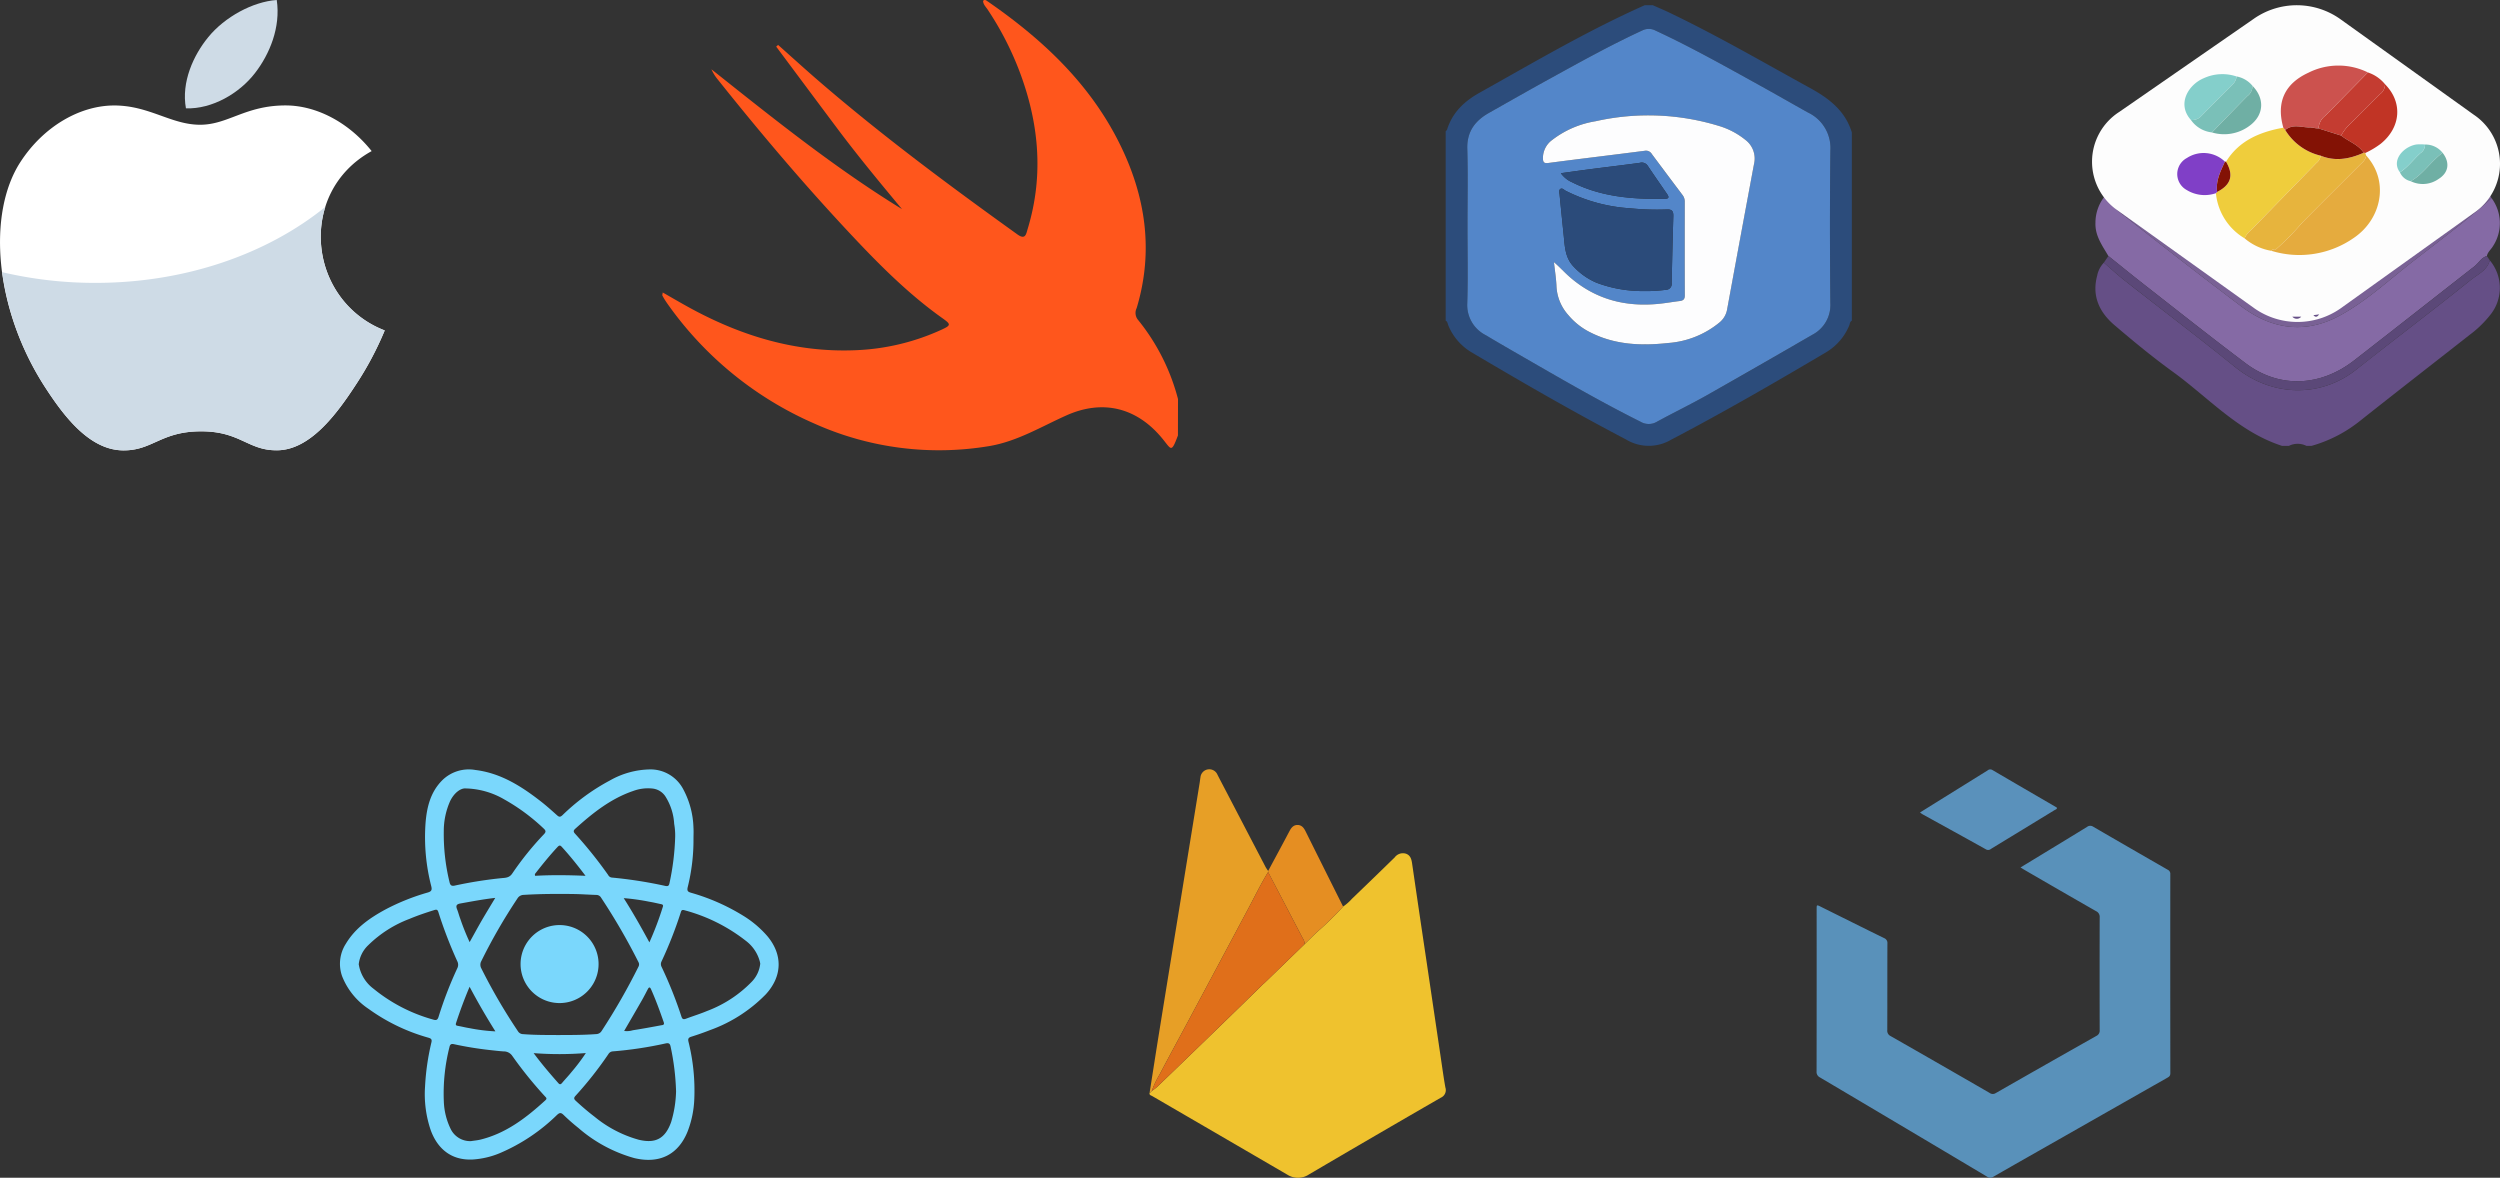
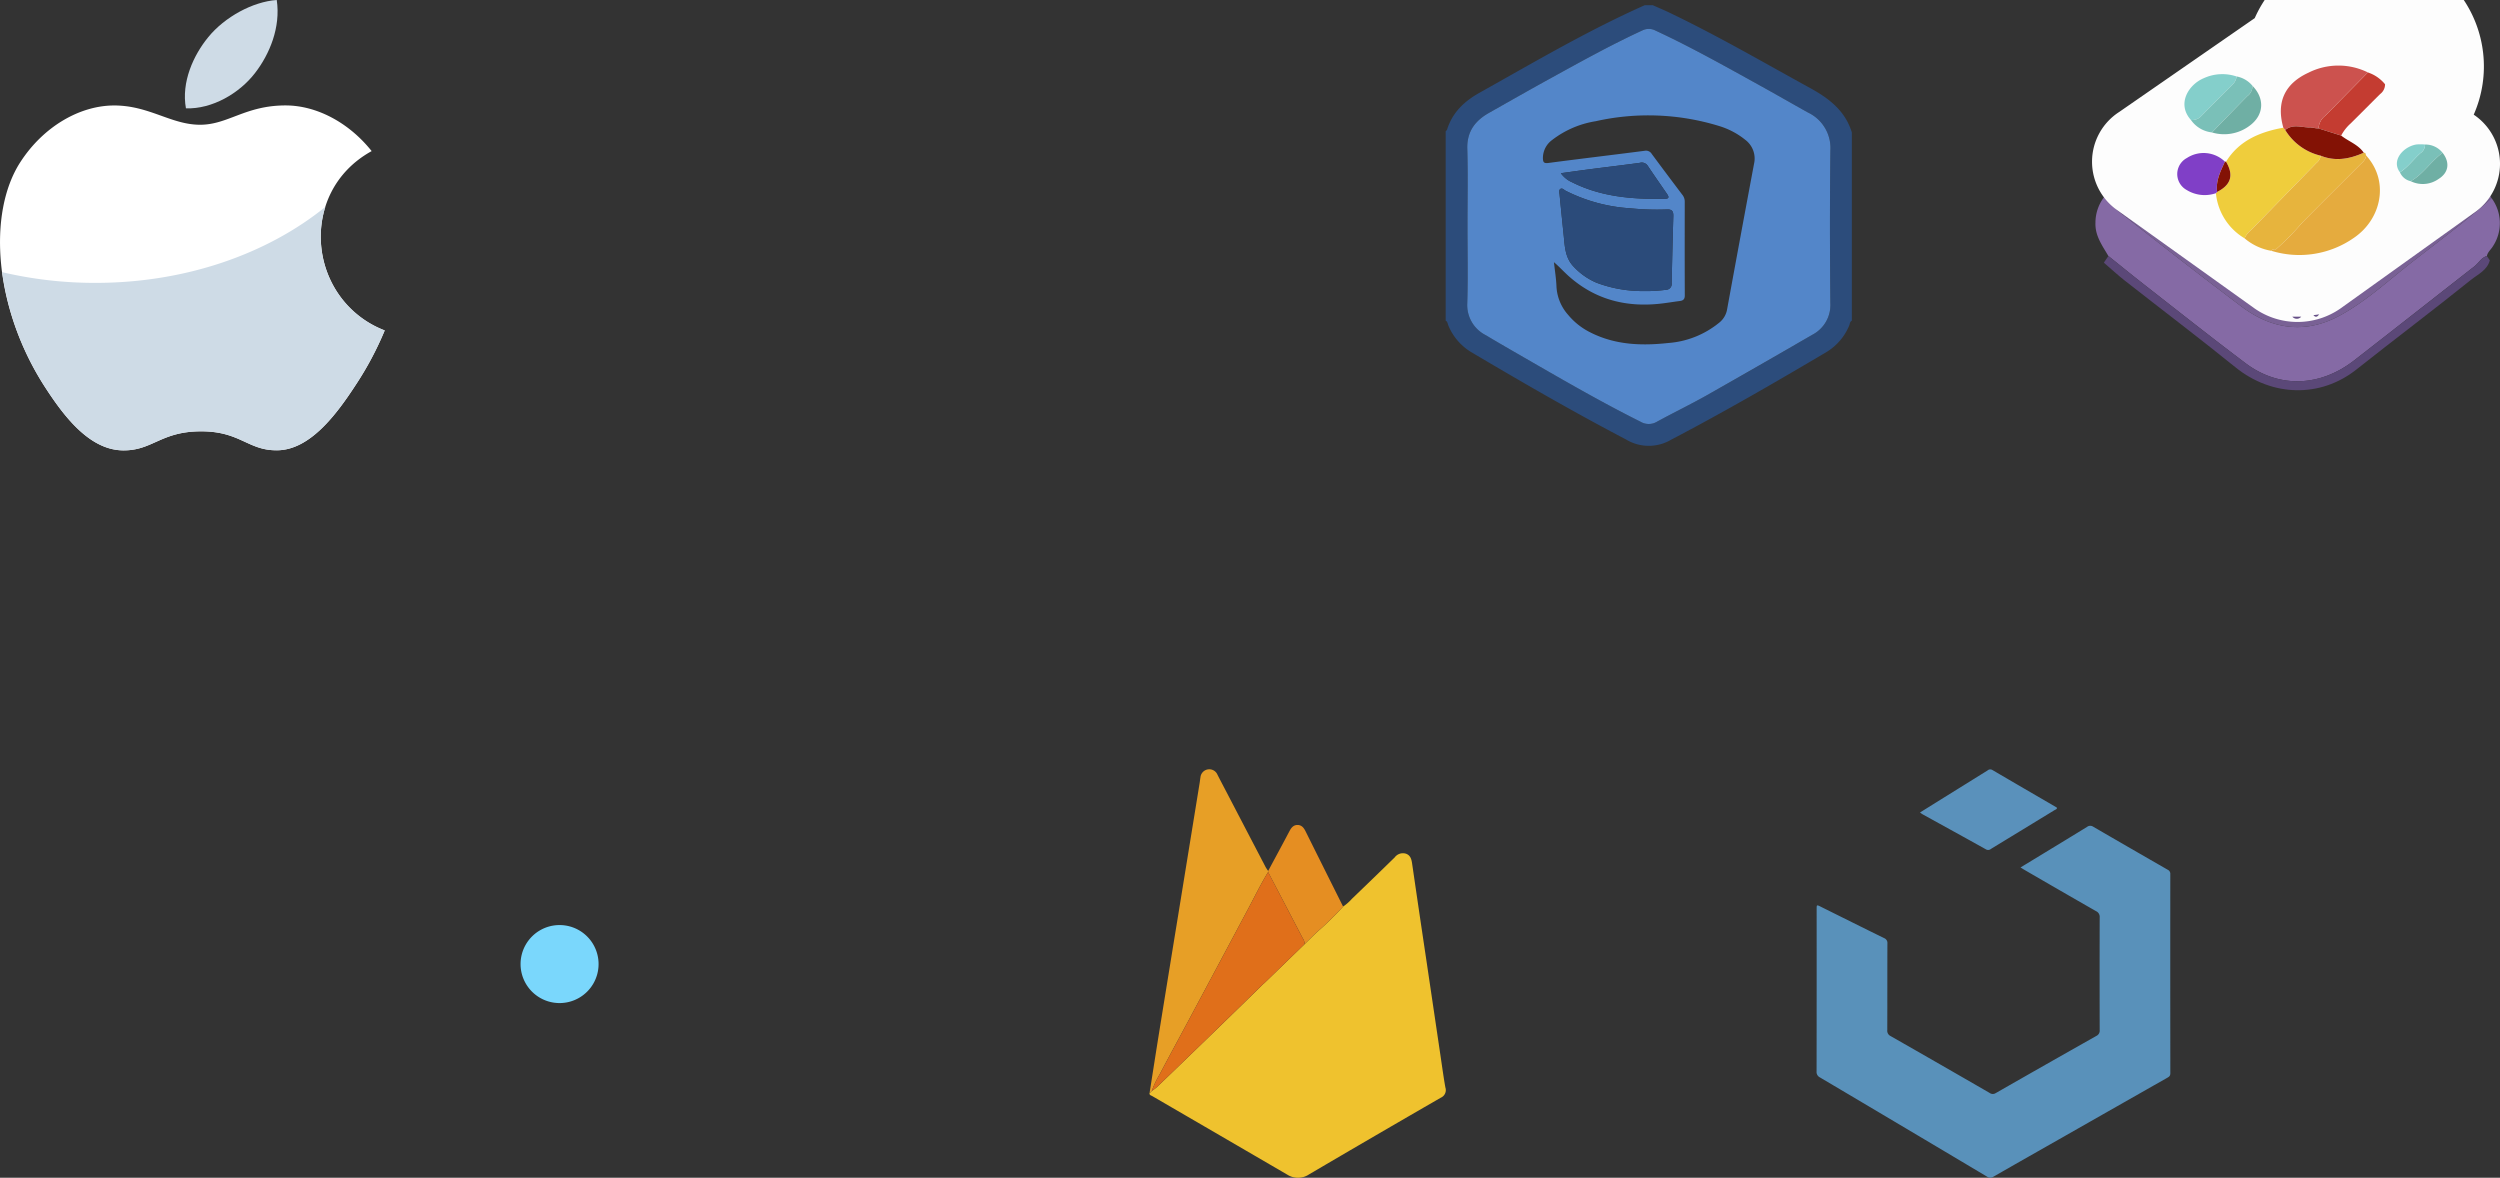
<svg xmlns="http://www.w3.org/2000/svg" width="478.69" height="225.51" viewBox="0 0 478.69 225.51">
  <rect x="0" y="0" width="478.69" height="225.51" fill="#333333" stroke="none" />
  <g id="Group_30" data-name="Group 30" transform="translate(-1080.186 -1319.823)">
    <g id="Group_25" data-name="Group 25" transform="translate(1357 1320.823)">
      <path id="Path_206" data-name="Path 206" d="M1778,854.4V818.109c.087-.083.222-.152.253-.253,1.013-3.3,3.307-5.465,6.234-7.1,10.413-5.826,20.7-11.9,31.622-16.754h1.555c1.056.471,2.124.917,3.166,1.416,9.222,4.416,18.056,9.552,27.008,14.472,3.614,1.986,6.675,4.355,7.934,8.48V854.4c-.4.2-.375.643-.525.978a10.749,10.749,0,0,1-4.32,5.022c-9.784,5.793-19.623,11.483-29.7,16.76a8.414,8.414,0,0,1-8.677,0c-10.08-5.278-19.919-10.968-29.7-16.76a10.783,10.783,0,0,1-4.32-5.023C1778.374,855.046,1778.4,854.606,1778,854.4Zm4.178-18.128c0,4.925.1,9.853-.039,14.774a6.451,6.451,0,0,0,3.542,6.13c2,1.2,4.019,2.369,6.04,3.532,7.785,4.482,15.539,9.018,23.584,13.034a3.058,3.058,0,0,0,3.146.008c3.182-1.74,6.454-3.32,9.613-5.1q10.1-5.694,20.118-11.537a6.414,6.414,0,0,0,3.477-6.041c-.092-9.763-.115-19.528.008-29.29a7.514,7.514,0,0,0-4.272-7.227c-3.17-1.764-6.312-3.579-9.487-5.333-6.5-3.591-12.977-7.234-19.722-10.366a2.792,2.792,0,0,0-2.572-.011c-5.889,2.717-11.553,5.863-17.231,8.981-4.051,2.224-8.066,4.512-12.089,6.787-2.671,1.51-4.246,3.594-4.151,6.888C1782.283,826.423,1782.177,831.351,1782.177,836.276Z" transform="translate(-1778 -794)" fill="#2c4c7b" />
      <path id="Path_207" data-name="Path 207" d="M1793.992,849.243c0-4.925.106-9.853-.037-14.774-.1-3.293,1.48-5.377,4.151-6.888,4.022-2.275,8.038-4.563,12.089-6.787,5.678-3.118,11.342-6.264,17.231-8.981a2.792,2.792,0,0,1,2.572.011c6.745,3.132,13.22,6.775,19.722,10.366,3.176,1.754,6.317,3.569,9.487,5.333a7.514,7.514,0,0,1,4.272,7.227c-.122,9.762-.1,19.527-.008,29.29a6.415,6.415,0,0,1-3.478,6.041q-10.031,5.819-20.118,11.537c-3.159,1.78-6.431,3.36-9.613,5.1a3.058,3.058,0,0,1-3.146-.007c-8.045-4.015-15.8-8.551-23.584-13.034-2.021-1.164-4.039-2.333-6.04-3.532a6.45,6.45,0,0,1-3.542-6.13C1794.1,859.1,1793.992,854.168,1793.992,849.243Zm16.55,6.924c.17,1.569.431,3.135.488,4.708a8.836,8.836,0,0,0,2.239,5.39,13.044,13.044,0,0,0,4.239,3.347c4.732,2.406,9.787,2.594,14.912,2.032a17.447,17.447,0,0,0,9.82-3.934,4.139,4.139,0,0,0,1.458-2.5q2.543-13.933,5.154-27.855a4.478,4.478,0,0,0-1.653-4.6,14.817,14.817,0,0,0-5.124-2.689,46.042,46.042,0,0,0-23.531-.89,18.4,18.4,0,0,0-8.351,3.6,4.269,4.269,0,0,0-1.761,3.438c.009.837.189,1.072,1.1.951,6.116-.809,12.243-1.528,18.36-2.322a1.3,1.3,0,0,1,1.395.62q2.89,3.9,5.822,7.775a2.08,2.08,0,0,1,.48,1.3c-.008,6-.015,12,.009,18.006,0,.736-.324.982-.972,1.063-1.326.164-2.645.4-3.974.532-6.4.651-12.16-.833-17.082-5.125C1812.543,858.12,1811.638,857.1,1810.542,856.167Zm17.178,5.533a28.156,28.156,0,0,0,4.259-.239,1.12,1.12,0,0,0,1.109-1.274q.132-6.407.316-12.814c.028-.912-.217-1.347-1.226-1.3a50.752,50.752,0,0,1-6.984-.219,31.712,31.712,0,0,1-12.407-3.361c-.326-.178-.665-.6-1.034-.331-.33.24-.165.726-.129,1.1q.376,3.863.778,7.724c.224,2.135.25,4.312,1.9,6.028a12.9,12.9,0,0,0,4.415,3.1A24.928,24.928,0,0,0,1827.721,861.7Zm-15.854-22.568a5.179,5.179,0,0,0,2.161,1.74c5.605,2.817,11.633,3.272,17.761,3.166.946-.016.723-.472.383-.969-1.218-1.779-2.459-3.542-3.654-5.336a1.361,1.361,0,0,0-1.545-.584c-3.157.431-6.323.8-9.484,1.213C1815.676,838.6,1813.867,838.857,1811.866,839.132Z" transform="translate(-1789.815 -806.967)" fill="#5386c9" />
-       <path id="Path_208" data-name="Path 208" d="M1851.927,903.5c1.1.934,2,1.954,3.031,2.851,4.922,4.292,10.685,5.776,17.082,5.125,1.329-.135,2.648-.368,3.974-.532.648-.08.975-.326.972-1.063-.024-6-.017-12-.009-18.006a2.079,2.079,0,0,0-.48-1.3q-2.923-3.879-5.822-7.775a1.3,1.3,0,0,0-1.394-.62c-6.117.795-12.245,1.514-18.36,2.322-.913.121-1.094-.114-1.1-.951a4.269,4.269,0,0,1,1.761-3.438,18.4,18.4,0,0,1,8.351-3.6,46.042,46.042,0,0,1,23.532.89,14.818,14.818,0,0,1,5.124,2.688,4.478,4.478,0,0,1,1.652,4.6q-2.6,13.922-5.154,27.854a4.139,4.139,0,0,1-1.458,2.5,17.448,17.448,0,0,1-9.82,3.934c-5.125.562-10.18.374-14.912-2.032a13.046,13.046,0,0,1-4.24-3.347,8.837,8.837,0,0,1-2.239-5.391C1852.358,906.638,1852.1,905.073,1851.927,903.5Z" transform="translate(-1831.199 -854.304)" fill="#fdfdfe" />
      <path id="Path_209" data-name="Path 209" d="M1878.019,949.038a24.927,24.927,0,0,1-9-1.588,12.9,12.9,0,0,1-4.416-3.1c-1.649-1.716-1.676-3.893-1.9-6.029q-.4-3.86-.778-7.724c-.037-.376-.2-.862.129-1.1.369-.268.708.153,1.034.331a31.714,31.714,0,0,0,12.407,3.361,50.761,50.761,0,0,0,6.983.219c1.01-.042,1.254.392,1.227,1.3q-.194,6.406-.316,12.814a1.119,1.119,0,0,1-1.109,1.273A28.157,28.157,0,0,1,1878.019,949.038Z" transform="translate(-1840.113 -894.306)" fill="#2b4b7a" />
      <path id="Path_210" data-name="Path 210" d="M1863.061,912.313c2-.275,3.81-.536,5.623-.77,3.161-.408,6.326-.782,9.484-1.213a1.361,1.361,0,0,1,1.545.584c1.195,1.794,2.437,3.557,3.654,5.336.34.5.563.952-.383.969-6.128.106-12.156-.348-17.761-3.166A5.177,5.177,0,0,1,1863.061,912.313Z" transform="translate(-1841.009 -880.148)" fill="#2b4b7a" />
    </g>
    <g id="Group_26" data-name="Group 26" transform="translate(1480.761 1320.823)">
-       <path id="Path_211" data-name="Path 211" d="M2197.505,627.6a8.2,8.2,0,0,1,.1,10.433,20.7,20.7,0,0,1-3.934,3.817c-7.073,5.554-14.181,11.064-21.225,16.655a26.176,26.176,0,0,1-9.06,4.614h-1a3.754,3.754,0,0,0-3.339,0h-1.335c-8.336-2.7-14.07-9.245-20.887-14.177-3.862-2.795-7.553-5.841-11.184-8.936-2.884-2.458-4.37-5.582-3.31-9.488a4.965,4.965,0,0,1,1.278-2.473c1.342,1.154,2.642,2.362,4.033,3.454,7.048,5.533,14.2,10.94,21.161,16.576,7.038,5.695,16.285,5.863,23.125.45,7.286-5.766,14.709-11.36,21.952-17.179C2195.2,630.289,2197,629.513,2197.505,627.6Z" transform="translate(-2121.344 -578.75)" fill="#654f86" />
      <path id="Path_212" data-name="Path 212" d="M2201.612,589.448c-4.807,4.341-10.016,8.191-15.119,12.16-4.578,3.56-8.859,7.578-13.99,10.354-6.592,3.566-12.963,2.626-18.813-1.785q-11.059-8.338-21.906-16.956c-1.526-1.211-3.229-2.381-4.141-4.25.374-.861.725-1,1.556-.3,8.219,6.944,16.8,13.428,25.33,19.982a16.917,16.917,0,0,0,8.931,3.487,1.1,1.1,0,0,0,1.709,0l1.594.024.375-.275.355-.028c.454.516.8.285,1.115-.161,6.249-2.271,10.869-6.956,15.983-10.881,5.188-3.98,10.446-7.88,15.354-12.216C2201.164,587.529,2201.16,588.961,2201.612,589.448Z" transform="translate(-2125.111 -552.511)" fill="#796195" />
      <path id="Path_213" data-name="Path 213" d="M2197.858,590.962a8.047,8.047,0,0,1,.223,9.274c-.372.6-.974,1.065-1.12,1.807-1.086.317-1.577,1.351-2.4,1.991-7.681,6-15.338,12.033-23.034,18.013-6.414,4.984-14.248,5.433-20.767.531s-12.882-9.956-19.3-14.964c-2.346-1.831-4.652-3.715-6.976-5.575-1.16-1.992-2.574-3.867-2.472-6.369a8.077,8.077,0,0,1,1.876-5.186c.911,1.869,2.614,3.039,4.14,4.25q10.85,8.608,21.906,16.956c5.851,4.411,12.222,5.352,18.813,1.785,5.132-2.776,9.412-6.793,13.99-10.354C2187.842,599.153,2193.051,595.3,2197.858,590.962Z" transform="translate(-2121.357 -554.025)" fill="#856aa5" />
-       <path id="Path_214" data-name="Path 214" d="M2151.209,483.737,2125.263,501.7a11.331,11.331,0,0,0-.168,18.955l26.081,18.667a14.373,14.373,0,0,0,16.464,0l25.5-18.268a11.323,11.323,0,0,0,0-18.83L2167.5,483.859A14.379,14.379,0,0,0,2151.209,483.737Z" transform="translate(-2120.057 -481.266)" fill="#fdfdfd" />
+       <path id="Path_214" data-name="Path 214" d="M2151.209,483.737,2125.263,501.7a11.331,11.331,0,0,0-.168,18.955l26.081,18.667a14.373,14.373,0,0,0,16.464,0l25.5-18.268a11.323,11.323,0,0,0,0-18.83A14.379,14.379,0,0,0,2151.209,483.737Z" transform="translate(-2120.057 -481.266)" fill="#fdfdfd" />
      <path id="Path_215" data-name="Path 215" d="M2193.051,558.047c2.342-3.8,6-5.488,10.171-6.358.27-.056.543-.094.814-.141l.355.434a10.87,10.87,0,0,0,6.778,4.911,2.152,2.152,0,0,1-.808,1.4q-6.218,6.374-12.426,12.759a4.67,4.67,0,0,0-1.341,1.661,11.287,11.287,0,0,1-5.48-8.631,2.229,2.229,0,0,0,.22-.238C2194.019,562.487,2194.57,560.626,2193.051,558.047Z" transform="translate(-2167.394 -528.086)" fill="#efcd3c" />
      <path id="Path_216" data-name="Path 216" d="M2241.06,567.445c4.489,4.9,2.975,12.162-2.325,15.765a18.221,18.221,0,0,1-15.808,2.49.716.716,0,0,1,.894-.248l-.067,0a54.439,54.439,0,0,0,5.2-5.282c3.624-3.681,7.3-7.313,10.948-10.968C2240.407,568.7,2241.007,568.251,2241.06,567.445Z" transform="translate(-2188.587 -538.676)" fill="#e5ab3e" />
      <path id="Path_217" data-name="Path 217" d="M2127.706,625.1c2.324,1.86,4.629,3.744,6.976,5.575,6.419,5.007,12.795,10.072,19.3,14.964s14.353,4.452,20.766-.531c7.7-5.98,15.353-12.012,23.034-18.013.82-.641,1.311-1.674,2.4-1.991l.557.831c-.508,1.913-2.309,2.689-3.626,3.747-7.242,5.819-14.666,11.413-21.952,17.179-6.84,5.412-16.088,5.244-23.125-.45-6.965-5.636-14.113-11.043-21.161-16.576-1.391-1.092-2.691-2.3-4.033-3.454Z" transform="translate(-2124.577 -577.085)" fill="#5b4878" />
      <path id="Path_218" data-name="Path 218" d="M2213.563,584.4a.717.717,0,0,0-.894.248,10.629,10.629,0,0,1-5.14-2.4,4.67,4.67,0,0,1,1.341-1.659q6.207-6.385,12.426-12.759a2.15,2.15,0,0,0,.807-1.4c2.843,1.157,5.571.637,8.252-.568a1.567,1.567,0,0,1,.3.052l.151.478c-.053.805-.653,1.254-1.159,1.761-3.651,3.655-7.324,7.287-10.949,10.968a54.3,54.3,0,0,1-5.2,5.281S2213.563,584.4,2213.563,584.4Z" transform="translate(-2178.329 -537.621)" fill="#e7b43d" />
      <path id="Path_219" data-name="Path 219" d="M2229.2,528.22l-.355-.434c-1.393-4.826.209-8.443,4.833-10.558a12.763,12.763,0,0,1,11.342-.039q-4.084,4.154-8.17,8.3a3.28,3.28,0,0,0-1.276,2.421c-.549.032-1.1-.189-1.6-.181C2232.377,527.759,2230.677,526.986,2229.2,528.22Z" transform="translate(-2192.208 -504.324)" fill="#cc524e" />
-       <path id="Path_220" data-name="Path 220" d="M2267.568,539.756a1.567,1.567,0,0,0-.3-.051c-1.074-1.579-2.91-2.154-4.326-3.282a8.326,8.326,0,0,1,1.814-2.317c1.9-1.871,3.768-3.777,5.669-5.647a2.313,2.313,0,0,0,.921-1.862c3.41,3.429,3.066,8.228-.809,11.383A16.305,16.305,0,0,1,2267.568,539.756Z" transform="translate(-2215.246 -511.464)" fill="#c13425" />
      <path id="Path_221" data-name="Path 221" d="M2262.705,522.072a2.311,2.311,0,0,1-.921,1.862c-1.9,1.87-3.768,3.776-5.669,5.647a8.327,8.327,0,0,0-1.814,2.317l-4.331-1.368a3.28,3.28,0,0,1,1.276-2.421q4.1-4.14,8.17-8.3A7.142,7.142,0,0,1,2262.705,522.072Z" transform="translate(-2206.601 -506.94)" fill="#c43c31" />
      <path id="Path_222" data-name="Path 222" d="M2176.339,573.731a6.575,6.575,0,0,1-5.578-.6,3.485,3.485,0,0,1,.015-6.138,5.857,5.857,0,0,1,7.289.7c-.85,1.842-1.766,3.666-1.506,5.8A2.281,2.281,0,0,1,2176.339,573.731Z" transform="translate(-2152.618 -537.739)" fill="#803fc7" />
      <path id="Path_223" data-name="Path 223" d="M2174.3,529.55c-2.765-3.089-.437-6.795,2.483-8a8.528,8.528,0,0,1,6.279-.317,2.882,2.882,0,0,1-.827,1.6c-2.037,2.043-4.094,4.067-6.109,6.132A2.32,2.32,0,0,1,2174.3,529.55Z" transform="translate(-2155.37 -507.585)" fill="#84cfcb" />
      <path id="Path_224" data-name="Path 224" d="M2176.772,530.465a2.32,2.32,0,0,0,1.826-.589c2.014-2.065,4.071-4.089,6.109-6.132a2.886,2.886,0,0,0,.828-1.6,5.146,5.146,0,0,1,3.026,1.789,2.393,2.393,0,0,1-.992,1.97c-2.269,2.305-4.514,4.635-6.768,6.955A5.65,5.65,0,0,1,2176.772,530.465Z" transform="translate(-2157.839 -508.501)" fill="#7ac0b8" />
      <path id="Path_225" data-name="Path 225" d="M2188.84,536.432c2.254-2.32,4.5-4.649,6.768-6.955a2.393,2.393,0,0,0,.993-1.97c2.387,2.436,2.194,5.595-.5,7.6A8.113,8.113,0,0,1,2188.84,536.432Z" transform="translate(-2165.879 -512.071)" fill="#6fafa4" />
      <path id="Path_226" data-name="Path 226" d="M2298.739,568.19a2.908,2.908,0,0,1-2.068-1.7c1.524-.989,2.583-2.473,3.911-3.671a1.906,1.906,0,0,0,.885-1.649,4.167,4.167,0,0,1,3.371,1.586C2302.618,564.355,2301.159,566.812,2298.739,568.19Z" transform="translate(-2237.713 -534.494)" fill="#7ac0b8" />
      <path id="Path_227" data-name="Path 227" d="M2302.865,571.356c2.42-1.378,3.879-3.835,6.1-5.438,1.449,1.863,1.172,3.812-.792,5.023A5.227,5.227,0,0,1,2302.865,571.356Z" transform="translate(-2241.84 -537.659)" fill="#6fafa4" />
      <path id="Path_228" data-name="Path 228" d="M2300.291,561.073a1.907,1.907,0,0,1-.884,1.649c-1.328,1.2-2.387,2.682-3.912,3.671-1.722-2.253.635-4.917,3.145-5.328A9.585,9.585,0,0,1,2300.291,561.073Z" transform="translate(-2236.537 -534.401)" fill="#84cfcb" />
      <path id="Path_229" data-name="Path 229" d="M2191.683,576.8c-.26-2.13.656-3.954,1.506-5.8a1.578,1.578,0,0,1,.21,0C2194.919,573.584,2194.367,575.445,2191.683,576.8Z" transform="translate(-2167.743 -541.044)" fill="#831205" />
      <path id="Path_230" data-name="Path 230" d="M2236.646,659.889a1.1,1.1,0,0,1-1.709,0Z" transform="translate(-2196.587 -600.26)" fill="#654f86" />
      <path id="Path_231" data-name="Path 231" d="M2248.136,658.573c-.315.446-.661.676-1.115.161Z" transform="translate(-2204.638 -599.384)" fill="#654f86" />
      <path id="Path_232" data-name="Path 232" d="M2245.209,659.137l-.376.275Z" transform="translate(-2203.18 -599.759)" fill="#654f86" />
      <path id="Path_233" data-name="Path 233" d="M2237.255,551.141l4.331,1.368c1.416,1.128,3.252,1.7,4.326,3.282-2.681,1.2-5.409,1.724-8.252.568a10.873,10.873,0,0,1-6.778-4.911c1.473-1.235,3.173-.461,4.769-.487C2236.16,550.952,2236.706,551.173,2237.255,551.141Z" transform="translate(-2193.886 -527.551)" fill="#831205" />
      <path id="Path_234" data-name="Path 234" d="M2225.47,621.388s-.066,0-.067,0S2225.47,621.388,2225.47,621.388Z" transform="translate(-2190.236 -574.612)" fill="#fdfdfd" />
    </g>
    <g id="Group_27" data-name="Group 27" transform="translate(-1236.462 1428.248)">
-       <path id="Path_235" data-name="Path 235" d="M2449.435,52.233a37.469,37.469,0,0,1-1.117,9.259c-.155.7.087.857.637,1.022a39.586,39.586,0,0,1,9.98,4.388,19.688,19.688,0,0,1,4.657,3.938c2.972,3.562,2.847,7.693-.324,11.137a28.253,28.253,0,0,1-10.747,6.869c-1.137.451-2.3.852-3.464,1.219-.551.173-.726.364-.579.987a38.577,38.577,0,0,1,1.113,10.922,19.242,19.242,0,0,1-1.3,6.3c-1.8,4.424-5.406,6.2-10.218,5.04a27.644,27.644,0,0,1-10.687-5.772,37.53,37.53,0,0,1-2.824-2.485c-.5-.489-.78-.447-1.274.014a35.5,35.5,0,0,1-10.926,7.3,16.126,16.126,0,0,1-5.163,1.219c-4.17.224-6.787-2.105-8.063-5.571a21.409,21.409,0,0,1-1.1-8.425,46.576,46.576,0,0,1,1.225-8.459c.143-.622-.159-.736-.633-.88a36.316,36.316,0,0,1-11.444-5.529,13.364,13.364,0,0,1-5.034-6.239,7.1,7.1,0,0,1,.727-6.216c1.807-3.011,4.584-4.931,7.588-6.562a42.056,42.056,0,0,1,8.11-3.245c.713-.212.819-.517.651-1.194a37.661,37.661,0,0,1-1.1-12.056c.236-3.025.922-5.945,3.187-8.221a7.241,7.241,0,0,1,6.355-1.985c4.845.591,8.8,3.106,12.537,6.016,1.081.841,2.1,1.763,3.123,2.675.381.34.62.338,1.01-.028a39.784,39.784,0,0,1,9.08-6.648,16.027,16.027,0,0,1,7.758-2.125,7.079,7.079,0,0,1,6.285,3.775,16.562,16.562,0,0,1,1.969,7.367C2449.477,50.769,2449.435,51.5,2449.435,52.233Zm-25.918,37.528c2.421-.009,4.841,0,7.258-.179a1.257,1.257,0,0,0,1.074-.608,121.477,121.477,0,0,0,7.044-12.288.905.905,0,0,0,0-.9,120.577,120.577,0,0,0-7.15-12.328,1.05,1.05,0,0,0-.93-.526c-1.427-.043-2.853-.152-4.28-.172-3.208-.044-6.416-.034-9.622.164a1.416,1.416,0,0,0-1.2.709,105.766,105.766,0,0,0-6.9,11.968,1.432,1.432,0,0,0,0,1.4,108.974,108.974,0,0,0,7,12.011,1.157,1.157,0,0,0,.979.575C2419.027,89.765,2421.271,89.751,2423.517,89.761Zm-38.18-13.533c.007.034.039.147.054.261a7.215,7.215,0,0,0,2.787,4.411,31.156,31.156,0,0,0,11.412,5.9c.648.206.861.028,1.046-.571a74.165,74.165,0,0,1,3.589-9.29,1.464,1.464,0,0,0-.028-1.329,83.927,83.927,0,0,1-3.608-9.378c-.164-.528-.38-.529-.818-.392-1.586.5-3.162,1.024-4.692,1.671a22.694,22.694,0,0,0-7.912,5.038A5.931,5.931,0,0,0,2385.336,76.228Zm21.507,33.842c.6-.094,1.217-.144,1.808-.29,4.927-1.214,8.785-4.2,12.43-7.533.384-.351.122-.521-.1-.761a77.8,77.8,0,0,1-6.259-7.755,1.938,1.938,0,0,0-1.625-.835c-.928-.065-1.854-.173-2.779-.276a66.883,66.883,0,0,1-6.8-1.118c-.457-.1-.7.054-.8.523a36.274,36.274,0,0,0-1.088,10.48,13.012,13.012,0,0,0,1.264,5.143A4.145,4.145,0,0,0,2406.843,110.071Zm39.252-9.6a46.867,46.867,0,0,0-1.057-8.56c-.139-.648-.5-.643-1.028-.525a73.134,73.134,0,0,1-9.995,1.5,1.049,1.049,0,0,0-.857.5,70.585,70.585,0,0,1-6.325,8.025c-.327.353-.317.593.045.929,1.156,1.07,2.348,2.1,3.6,3.05a22.95,22.95,0,0,0,8.46,4.416c3.27.789,5.1-.242,6.225-3.411A22.038,22.038,0,0,0,2446.1,100.474Zm-40.29-57.934c-.948-.056-2.167.81-2.955,2.4a14.105,14.105,0,0,0-1.229,5.766,38.787,38.787,0,0,0,1.1,9.778c.137.638.406.793,1.014.662a80.26,80.26,0,0,1,8.867-1.416c.756-.077,1.542-.026,2.121-.882a58.291,58.291,0,0,1,6.087-7.546c.379-.4.389-.66-.039-1.058a37.677,37.677,0,0,0-7.573-5.6A15.344,15.344,0,0,0,2405.806,42.54Zm40.123,9.27a12.758,12.758,0,0,0-.192-2.476,10.939,10.939,0,0,0-1.688-5.268,3.374,3.374,0,0,0-2.536-1.508,8.162,8.162,0,0,0-3.6.464c-4.323,1.47-7.8,4.248-11.127,7.254-.362.326-.364.572-.028.937a81.908,81.908,0,0,1,6.342,7.911.889.889,0,0,0,.67.484,84.221,84.221,0,0,1,10.254,1.6c.56.124.713-.051.813-.524A48.162,48.162,0,0,0,2445.929,51.81Zm16.288,24.281c-.021-.1-.045-.247-.077-.388a7.32,7.32,0,0,0-2.688-3.987,32.607,32.607,0,0,0-11.737-5.845c-.579-.179-.629.138-.749.513a78.525,78.525,0,0,1-3.643,9.269,1.143,1.143,0,0,0,.008,1.069,79.848,79.848,0,0,1,3.79,9.493c.172.541.412.6.9.415,1.334-.507,2.707-.918,4.019-1.474a23.293,23.293,0,0,0,8.5-5.545A5.846,5.846,0,0,0,2462.217,76.091Zm-26.062,12.89a3.939,3.939,0,0,0,1.663-.134c1.809-.28,3.611-.611,5.41-.948.265-.05.7-.03.514-.573-.741-2.148-1.521-4.281-2.447-6.359-.18-.4-.375-.407-.58-.026-.373.693-.72,1.4-1.112,2.083C2438.477,84.993,2437.333,86.951,2436.156,88.981Zm-29.59-8.465c-1.007,2.391-1.846,4.649-2.594,6.944-.139.425.049.5.392.556.743.131,1.478.322,2.224.437a33.178,33.178,0,0,0,4.919.607C2409.721,86.224,2408.133,83.471,2406.565,80.517Zm12.26,12.708c1.588,2.144,3.157,3.965,4.75,5.768.264.3.46.23.7-.059.576-.695,1.211-1.341,1.772-2.048a37.038,37.038,0,0,0,2.777-3.671A64.423,64.423,0,0,1,2418.826,93.224Zm9.933-33.955c-1.569-2.066-3.006-3.855-4.559-5.553-.338-.37-.529-.247-.828.074-1.45,1.559-2.789,3.21-4.1,4.887-.116.15-.3.294-.147.6C2422.229,59.094,2425.361,59.132,2428.759,59.27Zm12.232,12.748a60.425,60.425,0,0,0,2.584-6.831c.125-.381-.14-.443-.413-.5-.74-.152-1.475-.337-2.221-.454a40.276,40.276,0,0,0-4.863-.68C2437.845,66.331,2439.4,69.081,2440.991,72.018ZM2411.476,63.5c-2.365.267-4.527.686-6.7,1.074-.792.141-.858.49-.6,1.136.229.565.366,1.167.587,1.736a44.949,44.949,0,0,0,1.81,4.525c.813-1.457,1.562-2.839,2.348-4.2C2409.728,66.387,2410.562,65.026,2411.476,63.5Z" transform="translate(0)" fill="#7ad7fc" />
      <path id="Path_236" data-name="Path 236" d="M2586.419,223.891a7.468,7.468,0,1,1,0-14.936,7.468,7.468,0,0,1,0,14.936Z" transform="translate(-162.626 -140.253)" fill="#7ad7fc" />
    </g>
    <g id="Group_28" data-name="Group 28" transform="translate(-1749.431 1372.229)">
      <path id="Path_237" data-name="Path 237" d="M3086.788,190.065a8.985,8.985,0,0,0,1.686-1.482q4.119-3.951,8.2-7.937a1.95,1.95,0,0,1,2.181-.692c.856.325,1.032,1.076,1.151,1.9q1.334,9.18,2.707,18.353,1.386,9.362,2.771,18.724c.285,1.925.547,3.855.887,5.77a1.579,1.579,0,0,1-.869,1.958q-12.657,7.3-25.253,14.7a3.778,3.778,0,0,1-4.1.065q-12.949-7.543-25.906-15.071c-.221-.129-.576-.172-.518-.57l.233-.187.2-.224,0,.008a11.377,11.377,0,0,0,1.042-.8q5.7-5.489,11.389-11,4.4-4.265,8.777-8.553c.135-.131.284-.247.419-.378q3.823-3.7,7.644-7.4c.943-.909,1.851-1.859,2.838-2.716A58.13,58.13,0,0,0,3086.788,190.065Z" transform="translate(0 -68.886)" fill="#efc22e" />
      <path id="Path_238" data-name="Path 238" d="M3049.992,156.7l-.233.187c.611-3.875,1.211-7.753,1.836-11.626q1.831-11.342,3.684-22.68,2.038-12.548,4.074-25.1c.055-.341.085-.686.148-1.026a1.7,1.7,0,0,1,3.27-.5c.588,1.146,1.189,2.284,1.784,3.426q3.7,7.1,7.406,14.2c.142.272.329.52.5.779,0,.07,0,.139,0,.209-1.378,2.244-2.528,4.612-3.765,6.933q-5.841,10.961-11.7,21.91c-1.76,3.29-3.552,6.565-5.287,9.868a17.729,17.729,0,0,0-1.521,3.2l0-.008Z" transform="translate(-0.028)" fill="#e79f26" />
      <path id="Path_239" data-name="Path 239" d="M3169.981,160.3c0-.069,0-.139,0-.209,1.367-2.544,2.745-5.082,4.091-7.637.347-.657.761-1.183,1.553-1.174s1.2.557,1.526,1.215q3.583,7.209,7.188,14.408a58.127,58.127,0,0,1-4.522,4.464c-.987.857-1.895,1.808-2.838,2.716a2.1,2.1,0,0,0-.387-1.14Q3173.289,166.619,3169.981,160.3Z" transform="translate(-97.549 -45.723)" fill="#e58e22" />
      <path id="Path_240" data-name="Path 240" d="M3074.29,199.05q3.305,6.321,6.607,12.644a2.1,2.1,0,0,1,.387,1.14q-3.821,3.7-7.643,7.4c-.135.131-.285.247-.42.378q-4.388,4.276-8.777,8.553-5.683,5.51-11.389,11a11.25,11.25,0,0,1-1.042.8,17.729,17.729,0,0,1,1.521-3.2c1.736-3.3,3.527-6.578,5.287-9.868q5.858-10.951,11.7-21.91C3071.761,203.662,3072.912,201.294,3074.29,199.05Z" transform="translate(-1.857 -84.474)" fill="#e06f1a" />
      <path id="Path_241" data-name="Path 241" d="M3050.991,421.222l.2-.223Z" transform="translate(-1.027 -264.518)" fill="#e06f1a" />
    </g>
    <g id="Group_29" data-name="Group 29" transform="translate(-1958.58 1082.46)">
      <path id="Path_242" data-name="Path 242" d="M3425.646,463.06c1.649-1,3.172-1.927,4.695-2.854,2.685-1.634,5.374-3.261,8.048-4.912a1.009,1.009,0,0,1,1.187-.025q7.124,4.14,14.271,8.24a.854.854,0,0,1,.48.854q-.015,19.059.006,38.119c0,.49-.243.659-.589.855q-9.8,5.564-19.59,11.138c-4.575,2.6-9.155,5.195-13.719,7.815a.992.992,0,0,1-1.169-.009q-16-9.531-32.03-19.02a1.149,1.149,0,0,1-.638-1.153q.023-15.531.012-31.063c0-.849.005-.853.75-.484,4.05,2.011,8.095,4.033,12.153,6.026a.991.991,0,0,1,.646,1.045c-.021,5.522-.005,11.044-.024,16.567a1.129,1.129,0,0,0,.64,1.151q9.488,5.412,18.944,10.878a1.026,1.026,0,0,0,1.184.039q9.615-5.5,19.26-10.942a1.117,1.117,0,0,0,.641-1.145q-.026-10.776,0-21.552a1.188,1.188,0,0,0-.7-1.2q-6.885-3.94-13.744-7.927C3426.169,463.389,3425.978,463.264,3425.646,463.06Z" transform="translate(0 -59.603)" fill="#5991ba" />
      <path id="Path_243" data-name="Path 243" d="M3515.673,392.934c1.762-1.1,3.468-2.163,5.176-3.225q3.871-2.406,7.742-4.812a.789.789,0,0,1,.958-.088c4.072,2.394,8.16,4.761,12.242,7.137a.693.693,0,0,1,.115.114c-.041.268-.3.319-.48.428q-6.079,3.714-12.165,7.418a.819.819,0,0,1-.964.087c-4.035-2.252-8.087-4.475-12.132-6.71A5.852,5.852,0,0,1,3515.673,392.934Z" transform="translate(-109.271)" fill="#5a91bb" />
    </g>
    <g id="apple_2_" data-name="apple (2)" transform="translate(1043.988 1319.823)">
      <path id="Path_202" data-name="Path 202" d="M253.384,14c2.813-3.629,4.945-8.761,4.173-14-4.6.32-9.969,3.26-13.1,7.093-2.859,3.474-5.207,8.639-4.289,13.656C245.19,20.906,250.377,17.895,253.384,14Z" transform="translate(-168.367)" fill="#cedbe6" />
      <path id="Path_203" data-name="Path 203" d="M107.361,124.946c-4.413-5.537-10.618-8.746-16.477-8.746-7.733,0-11.006,3.7-16.376,3.7-5.541,0-9.749-3.691-16.438-3.691-6.572,0-13.57,4.016-18,10.882-6.235,9.671-5.171,27.847,4.939,43.332,3.615,5.542,8.441,11.769,14.758,11.826,5.622.056,7.207-3.605,14.825-3.647s9.061,3.694,14.672,3.63c6.321-.05,11.416-6.952,15.029-12.494a62.232,62.232,0,0,0,5.569-10.455C95.231,153.721,92.886,132.927,107.361,124.946Z" transform="translate(0 -96.014)" fill="#fff" />
      <path id="Path_204" data-name="Path 204" d="M100.447,228.08c-11.054,8.95-26.682,14.543-44.028,14.543a77.788,77.788,0,0,1-17.853-2.051,54.073,54.073,0,0,0,8.4,22.3c3.615,5.542,8.441,11.769,14.758,11.826,5.622.056,7.207-3.605,14.825-3.647s9.061,3.694,14.672,3.63c6.321-.05,11.416-6.952,15.029-12.494a62.234,62.234,0,0,0,5.569-10.455A19.208,19.208,0,0,1,100.447,228.08Z" transform="translate(-1.957 -188.458)" fill="#cedbe6" />
    </g>
    <g id="Group_24" data-name="Group 24" transform="translate(150.996 638.16)">
-       <path id="Path_205" data-name="Path 205" d="M1154.737,765.041c-1.315,3.512-1.247,2.672-3.094.462-4.888-5.848-11.353-7.382-18.246-4.306-4.818,2.151-9.379,4.947-14.689,5.864a58.24,58.24,0,0,1-33.487-4.25,67.284,67.284,0,0,1-28.4-23.234,13.294,13.294,0,0,1-.8-1.319c-.047-.085.021-.234.065-.592,1.729.984,3.364,1.945,5.026,2.857,9.907,5.435,20.386,8.664,31.817,8.2a43.427,43.427,0,0,0,16.461-3.893c1.923-.879,1.927-1.052.264-2.231-6.617-4.7-12.291-10.436-17.8-16.323-8.82-9.421-17.156-19.267-25.2-29.355a8.524,8.524,0,0,1-1.243-1.99c11.821,9.393,23.574,18.848,36.491,26.775-4.213-5.056-8.4-10.115-12.336-15.369s-7.837-10.5-11.754-15.748l.363-.326c2.614,2.323,5.2,4.679,7.847,6.962,12.128,10.461,24.976,19.99,37.977,29.322,1.549,1.112,1.665-.066,1.966-1.057,3.175-10.442,2.126-20.646-1.764-30.678a59.1,59.1,0,0,0-5.893-11.306c-.347-.523-.857-.979-.88-1.667.234-.289.492-.172.7-.031,10.443,7.188,19.566,15.637,25.337,27.154,5.069,10.116,6.689,20.662,3.368,31.7a2.085,2.085,0,0,0,.195,2.168,40.025,40.025,0,0,1,7.722,15.242Z" transform="translate(0 0)" fill="#ff561c" />
-     </g>
+       </g>
  </g>
</svg>